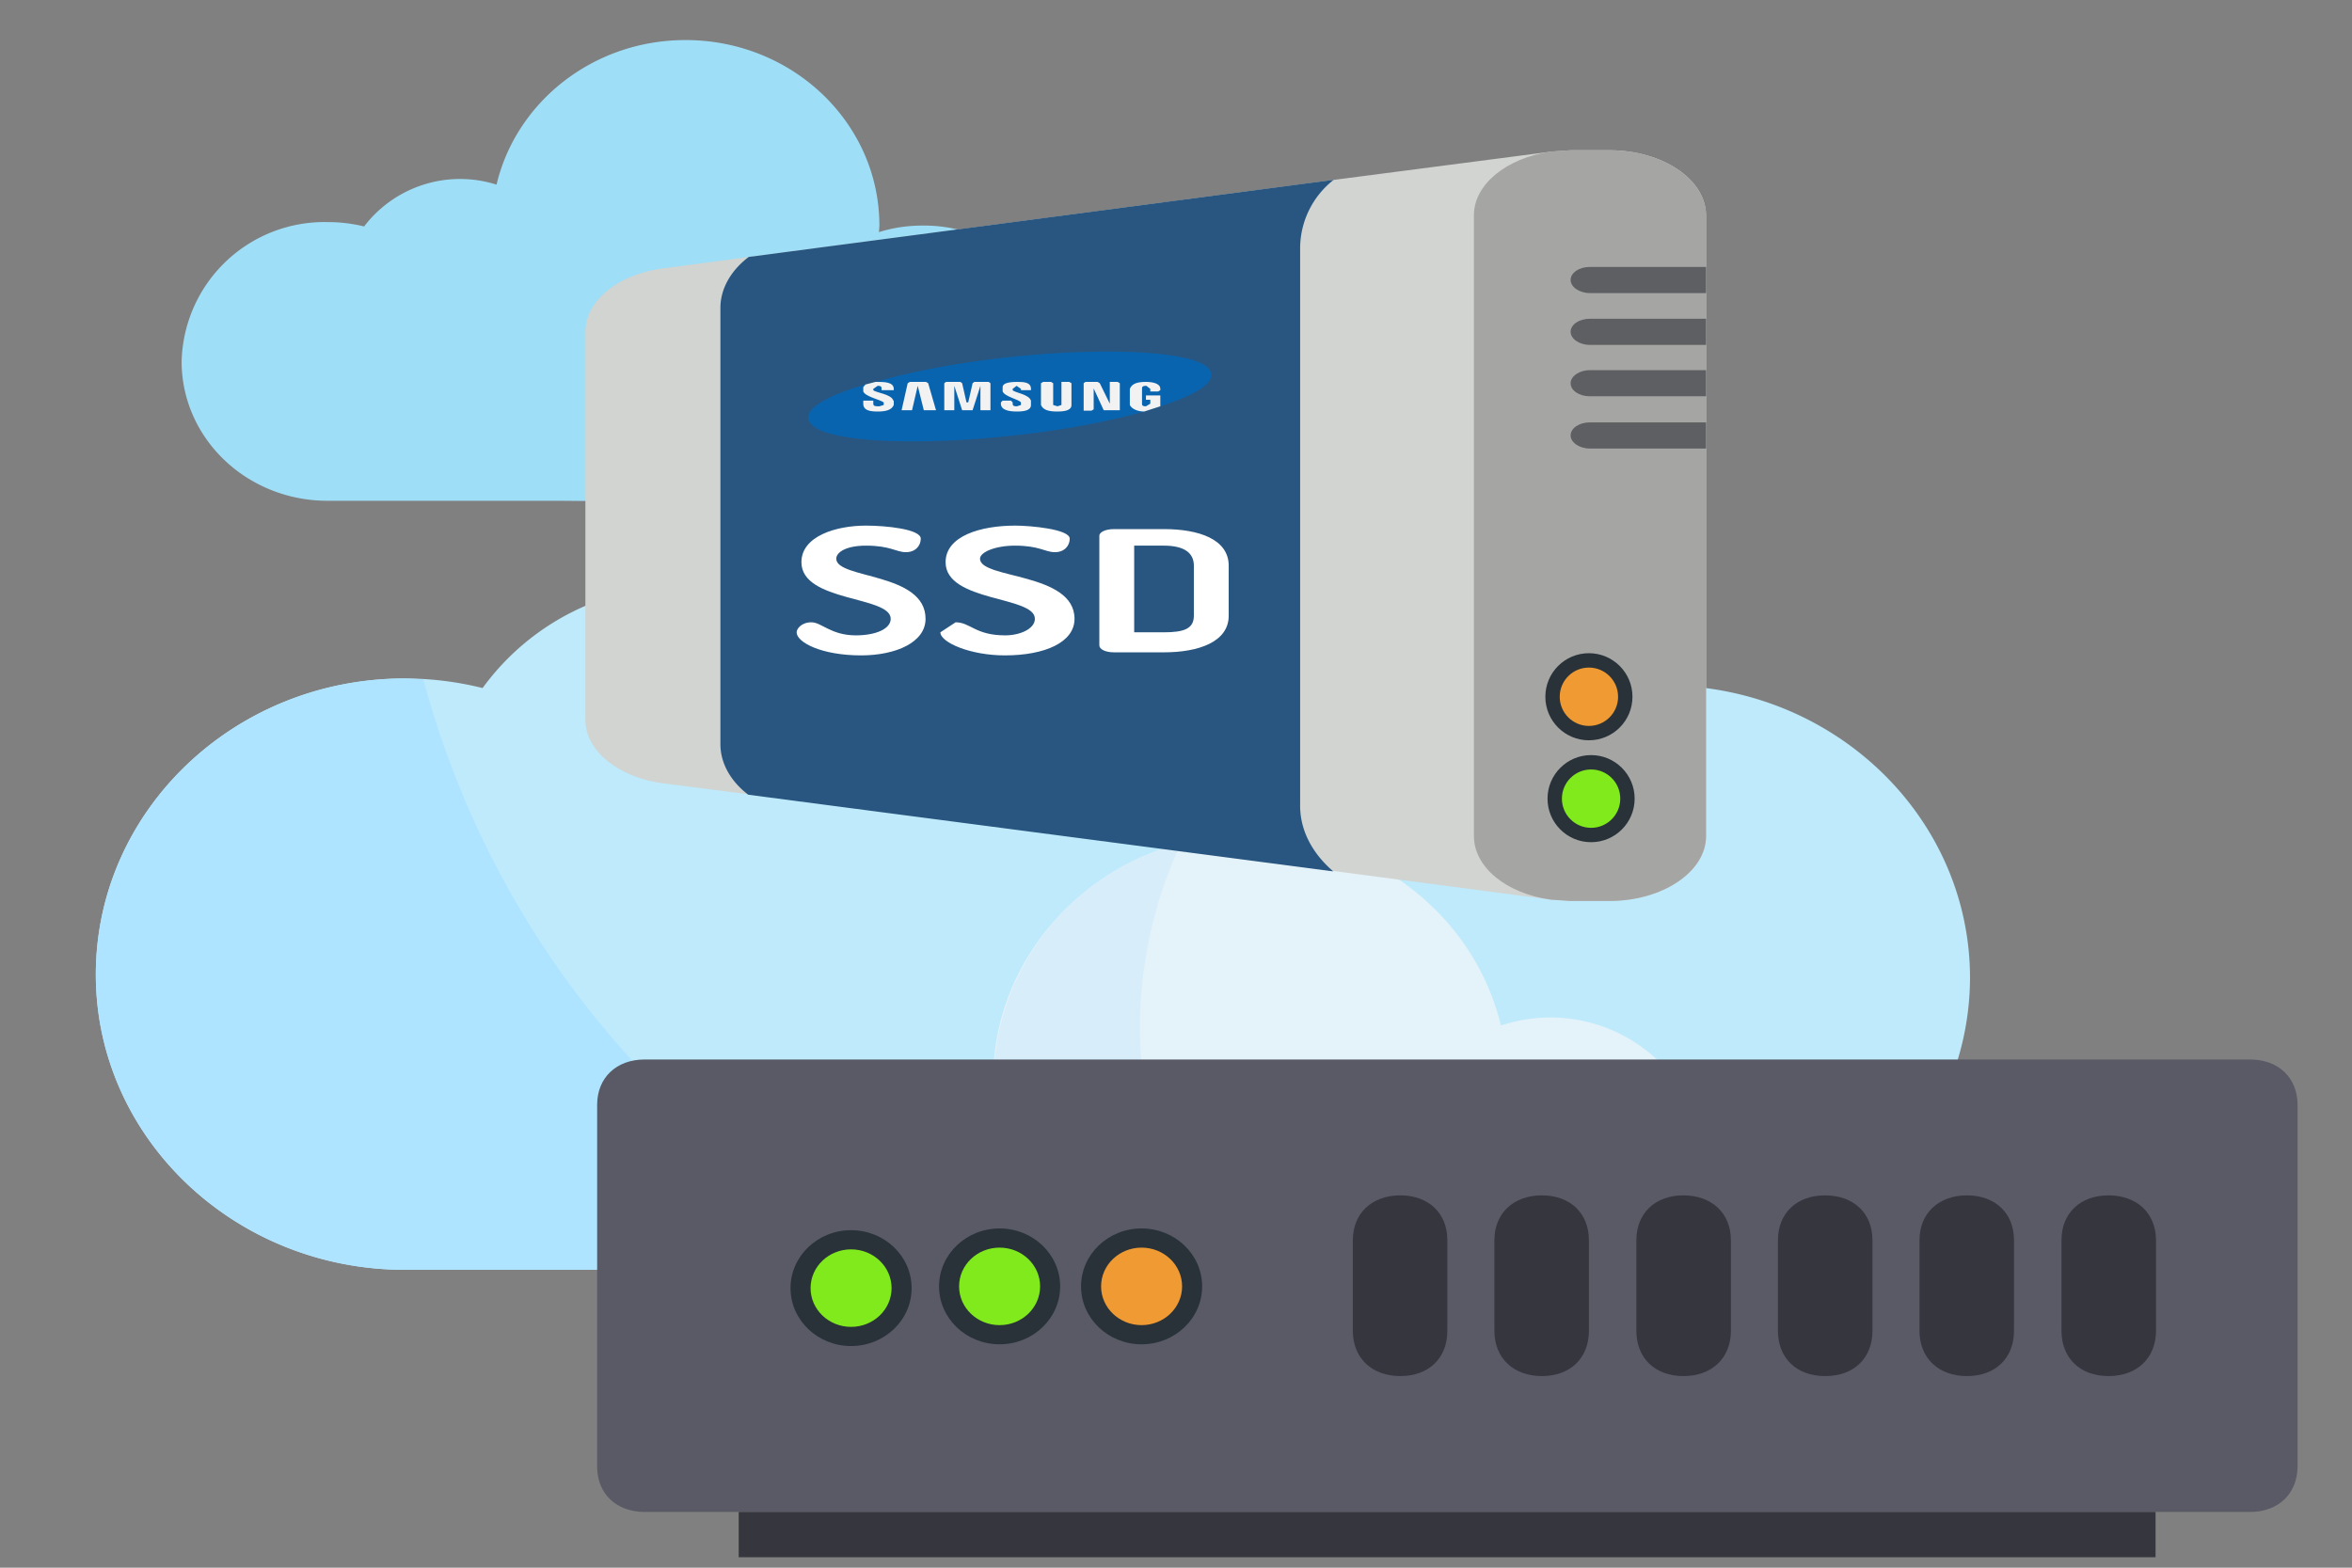
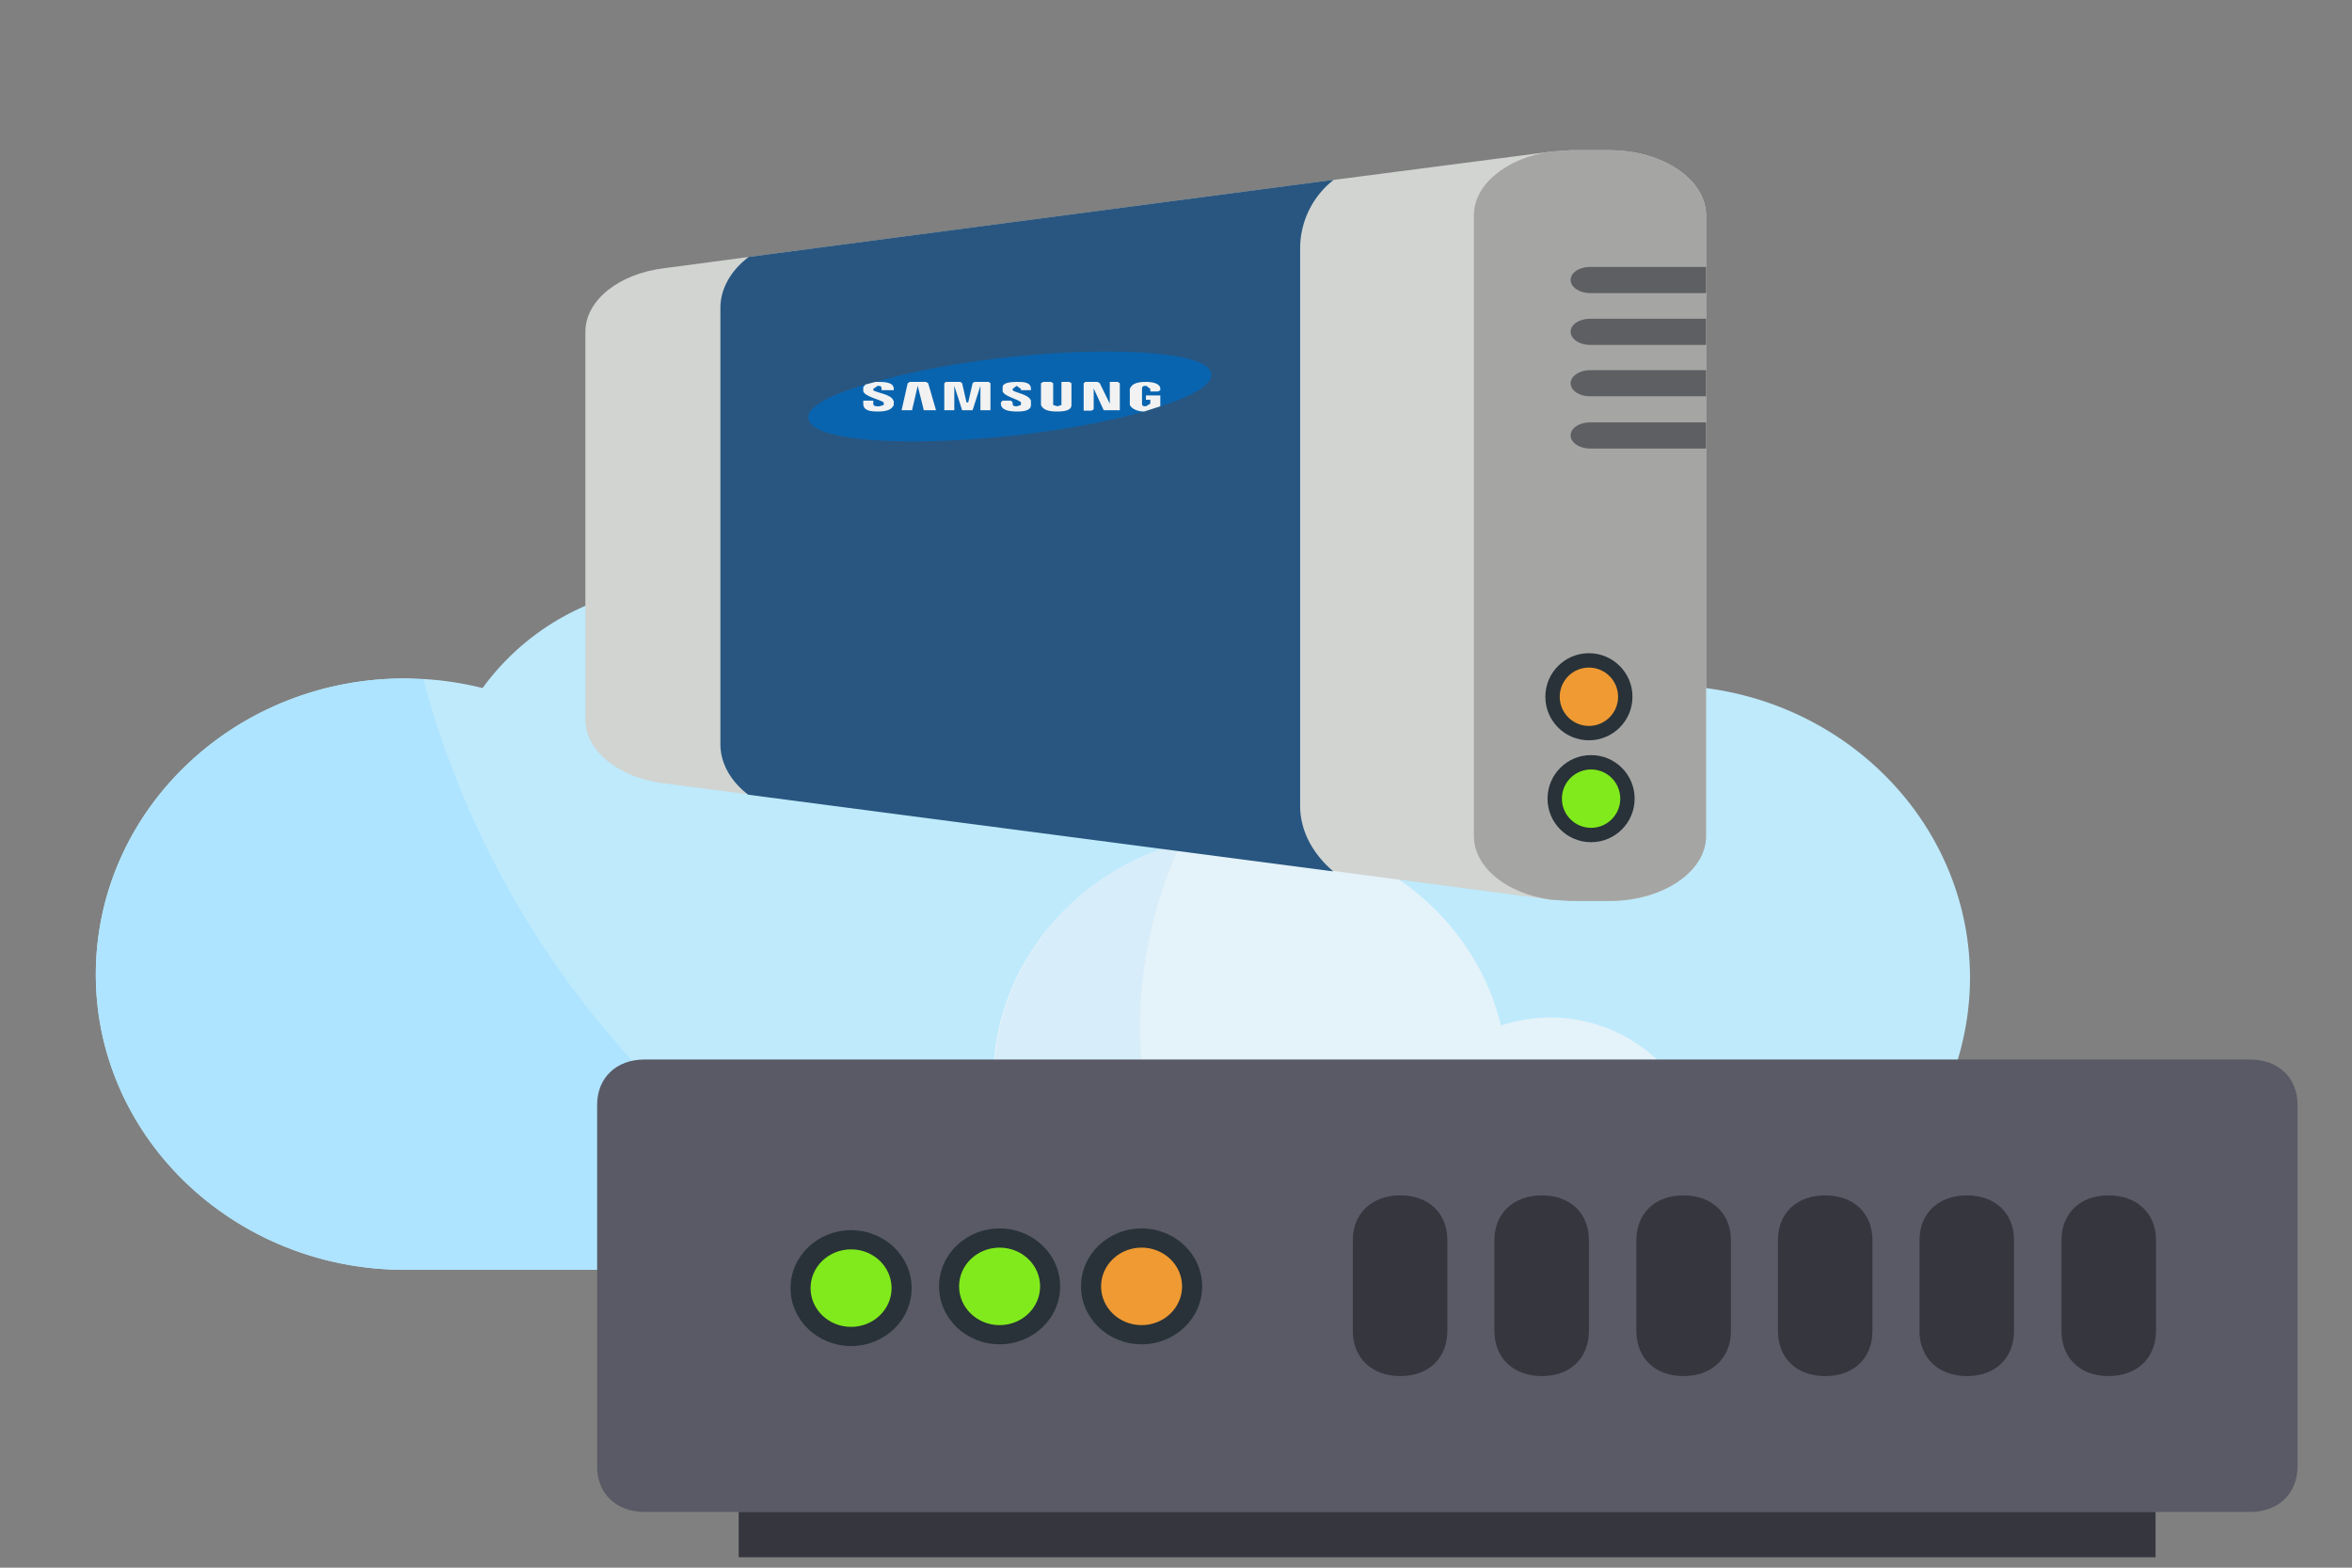
<svg xmlns="http://www.w3.org/2000/svg" width="540" height="360">
  <rect width="100%" height="100%" fill="#808080" stroke="none" />
-   <path fill="#9FDEF7" d="M153.1 115.2h32.1c12-21.1 32.6-37.1 57.2-43.8a33.1 33.1 0 0 0-30.6-19.6c-3.5 0-6.8.5-10 1.5l.1-1.5c0-23.5-19.9-42.6-44.5-42.6-21.2 0-38.9 14.2-43.4 33.2A27.7 27.7 0 0 0 83.6 52a35 35 0 0 0-8.4-1 32.8 32.8 0 0 0-33.5 32c0 17.7 15 32 33.5 32h53.5" />
  <path fill="#BEEAFC" d="M336 95.8a96 96 0 0 0-69-28.6c-44.8 0-82.3 30-91.8 70.2a57.2 57.2 0 0 0-64.4 20.6 74.2 74.2 0 0 0-17.9-2.2c-39.1 0-70.9 30.4-70.9 68 0 37.4 31.8 67.8 71 67.8h78a43 43 0 0 1 44-41.7c4.5 0 9 .7 13 2v-2a57.8 57.8 0 0 1 59-56.5 58.5 58.5 0 0 1 57.6 44 36.7 36.7 0 0 1 40.3 12.9 44.8 44.8 0 0 1 49.2 19.3 65.3 65.3 0 0 0 18.2-45c0-37.1-31.4-67.2-70.1-67.2-7.3 0-14.4 1-21 3v-3c0-15.1-3.8-29.4-10.7-42" />
  <path fill="#AEE4FF" d="M97.2 156l-4.3-.2c-39.1 0-70.9 30.4-70.9 68 0 37.4 31.8 67.8 71 67.8h78c.1-7.2 2.1-14 5.5-20A210.3 210.3 0 0 1 97.2 156z" />
  <path fill="#E4F2F9" d="M396 247.1c-3.8 0-7.5.5-11 1.4a35.8 35.8 0 0 0-40.4-13c-6-25.1-29.5-44-57.6-44-32.5 0-59 25.4-59 56.6v2c-4-1.3-8.5-2-13-2a43 43 0 0 0-44 42 43 43 0 0 0 44 42H396c24.5 0 44.4-19 44.4-42.5a43.5 43.5 0 0 0-44.4-42.5z" />
  <path fill="#D7EDF9" d="M261.7 236.3a101 101 0 0 1 9.4-42.6 57 57 0 0 0-43 54.4v2c-4.2-1.3-8.6-2-13.2-2a43 43 0 0 0-43.8 42 43 43 0 0 0 43.8 42h111.5a105 105 0 0 1-64.7-95.8z" />
  <path fill="#595A66" d="M527.5 253.7v83c0 6.3-4.4 10.5-10.9 10.5H148c-6.5 0-10.9-4.2-10.9-10.4v-83.1c0-6.2 4.4-10.4 10.9-10.4h368.6c6.5 0 10.9 4.2 10.9 10.4z" />
  <g fill="#35363E">
    <path d="M321.5 316c-6.5 0-10.9-4.1-10.9-10.4v-20.8c0-6.2 4.4-10.3 10.9-10.3s10.8 4.1 10.8 10.3v20.8c0 6.3-4.3 10.4-10.8 10.4zM354 316c-6.5 0-10.9-4.1-10.9-10.4v-20.8c0-6.2 4.4-10.3 10.9-10.3s10.8 4.1 10.8 10.3v20.8c0 6.3-4.3 10.4-10.8 10.4zM386.5 316c-6.5 0-10.8-4.1-10.8-10.4v-20.8c0-6.2 4.3-10.3 10.8-10.3 6.5 0 10.9 4.1 10.9 10.3v20.8c0 6.3-4.4 10.4-10.9 10.4zM419 316c-6.5 0-10.8-4.1-10.8-10.4v-20.8c0-6.2 4.3-10.3 10.8-10.3 6.6 0 10.9 4.1 10.9 10.3v20.8c0 6.3-4.3 10.4-10.8 10.4zM451.6 316c-6.5 0-10.9-4.1-10.9-10.4v-20.8c0-6.2 4.4-10.3 10.9-10.3s10.8 4.1 10.8 10.3v20.8c0 6.3-4.3 10.4-10.8 10.4zM484.1 316c-6.5 0-10.8-4.1-10.8-10.4v-20.8c0-6.2 4.3-10.3 10.8-10.3 6.5 0 10.9 4.1 10.9 10.3v20.8c0 6.3-4.4 10.4-10.9 10.4z" />
  </g>
  <path fill="#35363E" d="M169.6 347.2h325.3v10.4H169.6z" />
  <ellipse fill="#283238" cx="229.5" cy="295.4" rx="13.9" ry="13.3" />
  <ellipse fill="#81EA1C" cx="229.5" cy="295.4" rx="9.3" ry="8.9" />
  <ellipse fill="#283238" cx="195.4" cy="295.8" rx="13.9" ry="13.3" />
  <ellipse fill="#81EA1C" cx="195.4" cy="295.8" rx="9.3" ry="8.9" />
  <ellipse fill="#283238" cx="262.1" cy="295.4" rx="13.9" ry="13.3" />
  <ellipse fill="#EF9A33" cx="262.1" cy="295.4" rx="9.3" ry="8.9" />
  <path fill="#D1D4D1" d="M360.6 34.5h8.9c12.2 0 22.2 6.7 22.2 15V192c0 8.2-10 14.9-22.2 14.9h-8.9l-4.5-.3-50-6.6-134.3-17.6-19.4-2.5c-10.4-1.3-18-7.5-18-14.6V76.2c0-7.2 7.6-13.3 18-14.6L172 59l134.3-17.7 50-6.5 4.4-.3z" />
  <path fill="#A5A5A4" d="M360.6 34.5h8.9c12.2 0 22.2 6.7 22.2 15V192c0 8.2-10 14.9-22.2 14.9h-8.9l-4.5-.3c-10.3-1.4-17.7-7.5-17.7-14.6V49.4c0-7 7.4-13.1 17.7-14.6l4.5-.3z" />
  <path fill="#285680" d="M306.2 41.3a20 20 0 0 0-7.7 15.6v127.8c-.1 5.6 2.5 11 7.6 15.4l-134.3-17.6c-4.2-3.2-6.4-7.4-6.4-11.6V70.7c0-4.3 2.3-8.5 6.5-11.7l134.3-17.7z" />
  <g fill="#5E5F62">
    <path d="M365 97h26.7v6H365c-2.4 0-4.4-1.4-4.4-3 0-1.7 2-3 4.4-3zM365 85h26.7v6H365c-2.4 0-4.4-1.3-4.4-3 0-1.6 2-3 4.4-3zM365 73.2h26.7v6H365c-2.4 0-4.4-1.4-4.4-3 0-1.7 2-3 4.4-3zM365 61.3h26.7v6H365c-2.4 0-4.4-1.4-4.4-3 0-1.7 2-3 4.4-3z" />
  </g>
-   <path fill="#FFF" d="M204.5 142.1c0-5.3-20.5-3.8-20.5-13 0-6 8-8.4 14.8-8.4 4.6 0 12.6.8 12.6 3 0 1.6-1.2 3.1-3.4 3.1-2.3 0-3.5-1.5-9.2-1.5-4.5 0-6.8 1.5-6.8 3 0 4.7 20.5 3.1 20.5 13.8 0 5.4-6.8 8.4-14.8 8.4-9.1 0-14.8-3-14.8-5.3 0-.8 1.1-2.3 3.4-2.3s4.5 3 10.2 3c4.6 0 8-1.5 8-3.8zm33.1 0c0-5.3-20.5-3.8-20.5-13 0-6 8-8.4 16-8.4 3.4 0 12.5.8 12.5 3 0 1.6-1.2 3.1-3.4 3.1-2.3 0-3.5-1.5-9.2-1.5-4.5 0-8 1.5-8 3 0 4.7 21.7 3.1 21.7 13.8 0 5.4-6.8 8.4-16 8.4-8 0-14.8-3-14.8-5.3l3.5-2.3c3.4 0 4.5 3 11.4 3 3.4 0 6.8-1.5 6.8-3.8zm29.6-20.6c8 0 14.9 2.3 14.9 8.4v11.5c0 6-6.9 8.4-14.9 8.4h-11.4c-2.2 0-3.4-.8-3.4-1.6V123c0-.7 1.2-1.5 3.4-1.5h11.4zm-6.8 3.8v19.9h6.8c4.6 0 6.9-.8 6.9-3.8v-11.5c0-3-2.3-4.6-6.9-4.6h-6.8z" />
  <path fill="#0964AF" d="M278 85.5c-1.9-7.1-47.8-6.2-77 2.2l-2.3.6c-8.8 2.5-14 5.6-13 8.1 1.9 7.5 48.2 6.2 77-1.9l3.7-1.2c7.9-2.5 12.5-5.3 11.6-7.8z" />
  <path fill="#F2F2F2" d="M263.1 90.8v1h1v.9l-1 .6c-.9 0-.9-.3-.9-.6v-3.4c0-.4 0-.7 1-.7l.9.7v.6h1.8l.5-.3v-.3c0-1.3-1.9-1.6-3.3-1.6-1.8 0-3.2.3-3.7 1.6V93c.5 1 1.9 1.5 3.3 1.5l3.7-1.2v-2.5H263zm-58 1.2c-.4-1.5-4-1.8-4.6-2.4v-.3l1-.7c.9 0 .9.3.9.7v.3h2.8v-.3c0-1.6-2.3-1.6-3.7-1.6h-.5l-2.3.6-.5.6v1c.5 1.2 3.7 1.8 4.7 2.5v.6l-1 .3c-.9 0-1.4 0-1.4-.6V92h-2.3v.7c0 1.5 1.4 1.8 3.3 1.8 1.8 0 3.2-.3 3.7-1.5v-1zm7 2.2l-1.4-5.6-1.3 5.6H207s-.4 0 0 0l1.4-6.2.5-.3h3.7l.5.3 1.8 6.2h-2.8zm13 0v-5.6l-1.8 5.6h-2.4l-1.8-5.6v5.6h-2.3V88l.4-.3h3.3l.4.3 1 4.4h.4l1-4.4.4-.3h3.3l.4.3v6.2h-2.3zm11.6-1.2c0 1.2-1.4 1.5-3.2 1.5s-3.7-.3-3.7-1.8v-.3l.4-.4h1.9l.4.4v.3c0 .6.5.6 1 .6l.9-.3v-.6c-.5-.7-3.7-1.3-4.2-2.5v-1c0-.9 1.4-1.2 3.3-1.2 1.4 0 3.2 0 3.2 1.6v.3h-2.3v-.3l-1-.7-.9.7v.3c.5.6 3.7.9 4.2 2.4v1m9.3 0c0 1.2-1.4 1.5-3.3 1.5-1.8 0-3.2-.3-3.7-1.5v-5l.5-.3h1.8l.5.3v5l1 .3.9-.3v-5.3h1.8l.5.3v5m10.6 1.2h-3.2l-2.3-5V94l-.5.3h-1.8V88l.4-.3h2.8l.5.3 2.3 4.7c0 .3 0 .3 0 0v-5h1.8l.5.3v6.2h-.5z" />
  <circle fill="#283238" cx="365.3" cy="183.4" r="10" />
  <circle fill="#81EA1C" cx="365.3" cy="183.4" r="6.7" />
  <circle fill="#283238" cx="364.8" cy="160" r="10" />
  <circle fill="#EF9A33" cx="364.8" cy="160" r="6.7" />
</svg>